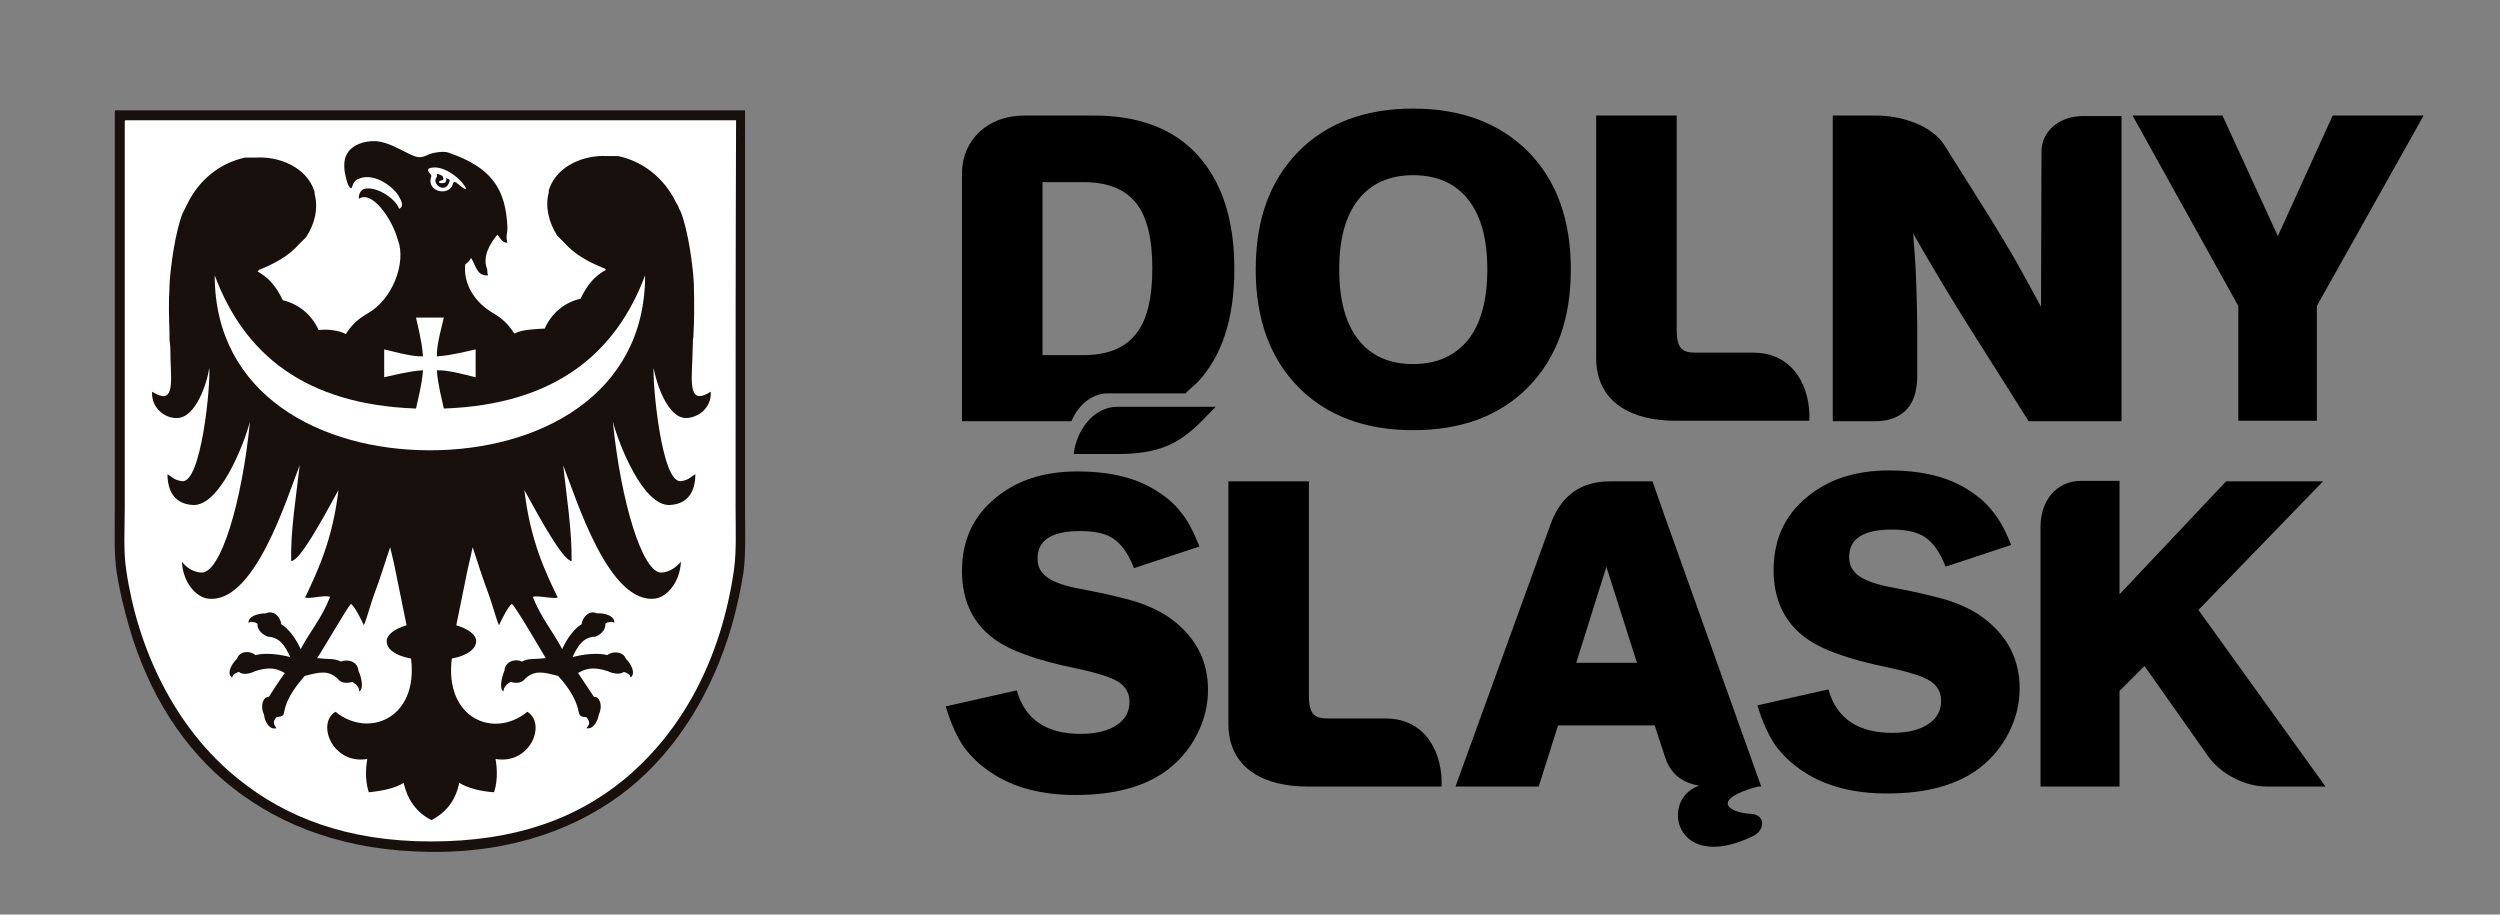
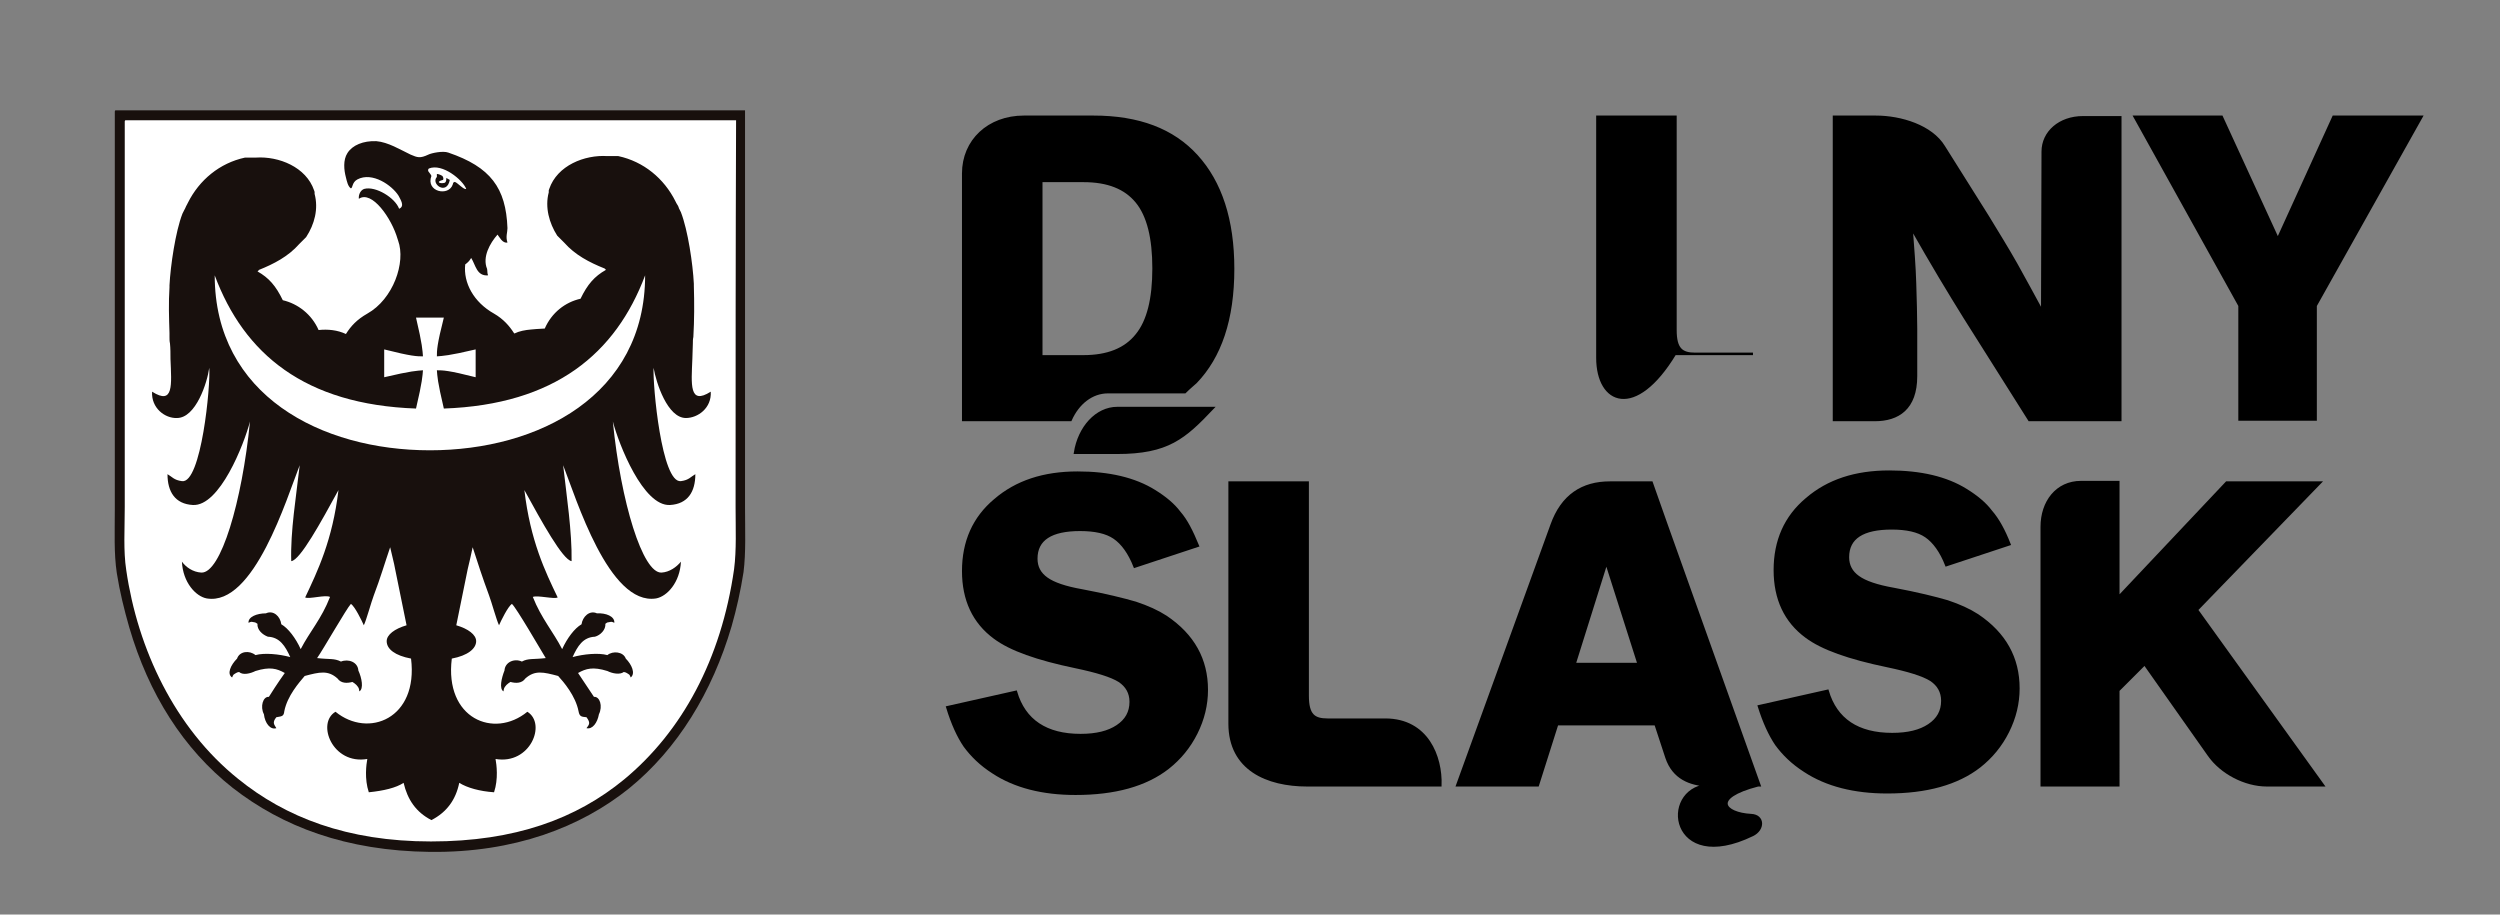
<svg xmlns="http://www.w3.org/2000/svg" version="1.1" id="Warstwa_1" x="0px" y="0px" viewBox="0 0 503 184" style="enable-background:new 0 0 503 184;" xml:space="preserve">
  <rect x="0" y="0" width="503" height="184" fill="#808080" stroke="none" />
  <style type="text/css">
	.st0{fill-rule:evenodd;clip-rule:evenodd;stroke:#000000;stroke-width:0.5;stroke-miterlimit:2.613;}
	.st1{fill-rule:evenodd;clip-rule:evenodd;fill:#18100D;}
	.st2{fill-rule:evenodd;clip-rule:evenodd;fill:#FFFFFF;}
</style>
  <g>
    <path class="st0" d="M316.8,133.6h12.9l-6.5-20.4L316.8,133.6L316.8,133.6z M323.9,97.1h8.4l3,8.5L354,158h-0.3   c-9.6,2.5-6.8,5.7-1.4,6c2.6,0.1,2.6,2.9,0.3,4c-16.5,8-18.6-9.1-9.1-10c-3.4-0.2-6.8-1.4-8.2-5.6l-2.2-6.7h-19.8l-3.9,12.3h-16.2   l9.5-26.2l9.5-26.2C314.3,99.7,318.4,97.1,323.9,97.1L323.9,97.1z" />
    <path class="st0" d="M244,82.1c-5.7,6-9,9-19.3,9h-8.4c0.8-5.1,4.3-9,8.5-9H244L244,82.1z" />
    <path class="st0" d="M241,109.8l-12.7,4.2c-1.1-2.8-2.5-4.7-4.1-5.8c-1.6-1.1-3.9-1.6-6.9-1.6c-5.8,0-8.8,1.9-8.8,5.8   c0,1.7,0.7,3,2.1,4c1.4,1,3.7,1.8,7.1,2.4c4.8,0.9,8.4,1.8,10.8,2.5c2.4,0.8,4.4,1.7,6.1,2.8c5.5,3.7,8.2,8.6,8.2,14.7   c0,3-0.7,5.9-2.1,8.7c-1.4,2.8-3.3,5.1-5.7,7c-4.5,3.5-10.7,5.2-18.6,5.2c-6.6,0-12.2-1.4-16.6-4.3c-2.5-1.6-4.3-3.4-5.7-5.3   c-1.3-1.9-2.5-4.5-3.5-7.8l13.8-3.1c1.7,5.8,6.1,8.7,13,8.7c3.2,0,5.6-0.6,7.4-1.8c1.8-1.2,2.7-2.8,2.7-4.9c0-1.8-0.8-3.2-2.3-4.2   c-1.6-1-4.5-1.9-8.8-2.8c-7.7-1.6-13.1-3.5-16.3-5.9c-4.2-3.1-6.3-7.6-6.3-13.4c0-5.9,2.1-10.7,6.4-14.3c4.3-3.7,9.8-5.5,16.6-5.5   c6.3,0,11.5,1.2,15.5,3.7c2.1,1.3,3.8,2.7,5,4.3C238.7,104.7,239.8,106.9,241,109.8L241,109.8z" />
    <path class="st0" d="M404.3,109.5l-12.7,4.2c-1.1-2.8-2.5-4.7-4.1-5.8c-1.6-1.1-3.9-1.6-6.9-1.6c-5.8,0-8.8,1.9-8.8,5.8   c0,1.7,0.7,3,2.1,4c1.4,1,3.7,1.8,7.1,2.4c4.8,0.9,8.4,1.8,10.8,2.5c2.4,0.8,4.4,1.7,6.1,2.8c5.5,3.7,8.2,8.6,8.2,14.7   c0,3-0.7,5.9-2.1,8.7c-1.4,2.8-3.3,5.1-5.7,7c-4.5,3.5-10.7,5.2-18.6,5.2c-6.6,0-12.2-1.4-16.6-4.3c-2.5-1.6-4.3-3.4-5.7-5.3   c-1.3-1.9-2.5-4.5-3.5-7.7l13.8-3.1c1.7,5.8,6.1,8.7,13,8.7c3.2,0,5.6-0.6,7.4-1.8c1.8-1.2,2.7-2.8,2.7-4.9c0-1.8-0.8-3.2-2.3-4.2   c-1.6-1-4.5-1.9-8.8-2.8c-7.7-1.6-13.1-3.5-16.3-5.9c-4.2-3.1-6.3-7.6-6.3-13.4c0-5.9,2.1-10.7,6.4-14.3c4.3-3.7,9.8-5.5,16.6-5.5   c6.3,0,11.5,1.2,15.5,3.7c2.1,1.3,3.8,2.7,5,4.3C402,104.5,403.2,106.7,404.3,109.5L404.3,109.5z" />
    <path class="st0" d="M247.4,145.6V97.1h15.7v42.9c0,3.9,1.3,4.8,4,4.8h11.6c8.5,0,11.3,7.5,11.1,13.2h-26.8   C255,158,247.4,154.8,247.4,145.6L247.4,145.6z" />
    <path class="st0" d="M410.8,158v-52c0-5,3-9,7.9-9h7.5v23.2L448,97.1h18.8L442,122.7l25.4,35.3h-11.3c-4.4,0-9.2-2.5-11.7-6.1   l-12.9-18.3l-5.3,5.3V158H410.8L410.8,158z" />
-     <path class="st0" d="M269.2,54.2c0,6.2,1.3,11,3.9,14.3c2.6,3.3,6.3,5,11.2,5c4.9,0,8.6-1.7,11.3-5c2.6-3.3,3.9-8.1,3.9-14.3   c0-6.2-1.3-10.9-3.9-14.2c-2.6-3.3-6.4-5-11.3-5c-4.8,0-8.6,1.7-11.2,5C270.5,43.3,269.2,48,269.2,54.2L269.2,54.2z M252.9,54.2   c0-9.9,2.8-17.7,8.5-23.5c5.6-5.7,13.3-8.6,22.9-8.6c9.7,0,17.3,2.9,23,8.6c5.7,5.8,8.5,13.6,8.5,23.5c0,9.9-2.8,17.7-8.5,23.5   c-5.7,5.8-13.4,8.6-23,8.6c-9.6,0-17.3-2.9-22.9-8.6C255.8,72,252.9,64.2,252.9,54.2L252.9,54.2z" />
    <path class="st0" d="M369,84.4V23.5h8.4c5.1,0,11.2,1.9,13.7,6l8.8,14c2,3.3,4,6.5,5.8,9.7c1.8,3.2,3.5,6.4,5.2,9.5l0.1-32.2   c0-3.9,3.4-6.9,8.1-6.9h7.5v60.9h-18.3l-13-20.6c-1.5-2.4-3.2-5.2-5-8.2c-1.8-3-3.7-6.3-5.7-9.8c0.3,4,0.6,7.7,0.7,11.1   c0.1,3.4,0.2,6.5,0.2,9.1v9.6c0,6.5-3.6,8.8-8.3,8.8H369L369,84.4z" />
    <polygon class="st0" points="450.6,84.4 450.6,61.5 429.5,23.5 447,23.5 458.3,48.1 469.5,23.5 487.2,23.5 465.9,61.5 465.9,84.4    450.6,84.4  " />
-     <path class="st0" d="M321.4,72V23.5h15.7v42.9c0,3.9,1.3,4.8,4,4.8h11.6c8.5,0,11.3,7.5,11.1,13.2H337   C329,84.4,321.4,81.2,321.4,72L321.4,72z" />
+     <path class="st0" d="M321.4,72V23.5h15.7v42.9c0,3.9,1.3,4.8,4,4.8h11.6H337   C329,84.4,321.4,81.2,321.4,72L321.4,72z" />
    <path class="st0" d="M209.5,71.7h8.5c4.8,0,8.4-1.4,10.7-4.3c2.3-2.8,3.4-7.3,3.4-13.4c0-6.1-1.1-10.6-3.4-13.4   c-2.3-2.8-5.8-4.2-10.7-4.2h-8.5v26.2V71.7L209.5,71.7z M193.8,84.4V34.9c0-6.6,5.1-11.4,12.2-11.4h14c9.1,0,16,2.6,20.8,7.9   c4.8,5.3,7.3,12.8,7.3,22.7c0,10.2-2.6,17.7-7.5,22.8c-0.2,0.2-1.3,1.1-2.2,2h-15.5c-3.2,0-6,2.2-7.5,5.6H193.8L193.8,84.4z" />
  </g>
  <g>
    <path class="st1" d="M149.9,102.1c0,4.6,0.2,9-0.3,13c-0.6,3.8-1.4,7.4-2.4,10.9c-3.9,13.3-10.9,24.7-20.6,32.6   c-9.7,7.8-23.1,13-40.1,12.8c-16.9-0.2-29.7-5.1-39.7-12.9c-9.9-7.8-16.9-18.9-20.8-32.3c-1-3.5-1.9-7.1-2.5-10.9   c-0.6-4-0.4-8.3-0.4-12.9c0-26.5,0-53.3,0-79.9c0-0.1,0-0.2,0.1-0.3c42.2,0,84.5,0,126.7,0C149.9,48.7,149.9,75.5,149.9,102.1" />
    <path class="st2" d="M148,101.9c0,4.5,0.2,8.7-0.3,12.6c-2.6,18.2-10.5,32.7-22.1,42.3c-9.6,7.9-21.9,12.5-38.9,12.5   c-16.9,0-29.3-4.9-38.8-12.6c-12.7-10.2-20.2-26.1-22.5-42c-0.6-3.9-0.3-8.2-0.3-12.7c0-25.7,0-51.7,0-77.5c0-0.1,0-0.2,0.1-0.3   c41,0,81.9,0,122.9,0C148,50,148,76,148,101.9" />
    <path class="st1" d="M106.8,66.3c-1.1,0.1-2.3,0.3-3.3,0.8c0,0-0.1-0.1-0.1-0.1c-0.9-1.4-2.1-2.8-4-3.9c-4.1-2.3-6.2-6.2-5.8-9.9   c0.4-0.3,0.8-0.6,1.2-1.3c0.9,1.4,1.1,3.7,3.4,3.5c-0.2-0.5-0.1-0.8-0.2-1.3c-1-2.4,0.6-5.2,2.1-6.9c0.4,0.5,1,1.8,2,1.6   c-0.4-1.2,0-2,0-2.9c-0.3-8.1-3.4-12.3-11.9-15.2c-1.1-0.4-3.4,0.1-4,0.4c-1.7,0.8-2.2,0.6-3.6,0c-2.1-1-4.5-2.5-6.9-2.7   c-2.6-0.1-4.8,0.8-5.8,2.4c-0.9,1.4-0.7,3.4-0.3,4.9c0.2,0.8,0.4,1.8,1,2.2c0.4-0.1,0.2-1.2,1.3-1.8c3-1.6,7,1.2,8.3,3.3   c0.4,0.8,1.3,2.1,0.1,2.6c-0.8-2.2-4.7-4.6-7-4c-0.7,0.2-1.2,1.1-1.1,2c2.6-1.8,6.6,3.9,7.8,8.1c0.1,0.2,0,0.1,0.1,0.3   c1.6,4.4-1,11.8-6.2,14.7c-2.1,1.2-3.3,2.5-4.3,4.1c0,0,0,0,0,0c0,0,0,0,0,0c0,0,0,0,0,0c0,0,0,0,0,0c0,0,0,0,0,0c0,0,0,0,0,0l0,0   c0,0,0,0,0,0c0,0,0,0,0,0c0,0,0,0,0,0l0,0c0,0,0,0,0,0c0,0,0,0,0,0c0,0,0,0,0,0h0c0,0,0,0,0,0c0,0,0,0,0,0c0,0,0,0,0,0   c-1.7-0.8-3.6-1-5.5-0.8c-1.4-3.2-4.2-5.3-7.2-6c-1.4-2.9-2.8-4.5-5.1-5.8l0,0c0,0,0.1,0,0.1-0.1l0,0c0,0,0.1,0,0.1-0.1h0   c0,0,0.1,0,0.1-0.1h0c3-1.2,5.9-2.7,8.1-5.2l0,0c0,0,0.1-0.1,0.1-0.1h0c0,0,0.1-0.1,0.1-0.1l0,0c0,0,0.1-0.1,0.1-0.1l0,0   c0,0,0.1-0.1,0.1-0.1l0,0c0,0,0.1-0.1,0.1-0.1l0,0c0,0,0.1-0.1,0.1-0.1l0,0c0,0,0.1-0.1,0.1-0.1l0,0c0,0,0.1-0.1,0.1-0.1l0,0   c0,0,0.1-0.1,0.1-0.1l0,0c0,0,0.1-0.1,0.1-0.1h0c0,0,0.1-0.1,0.1-0.1h0c0,0,0.1-0.1,0.1-0.1l0,0c0,0,0.1-0.1,0.1-0.1l0,0   c0,0,0.1-0.1,0.1-0.1l0,0c1.7-2.6,2.5-5.7,1.7-8.7h0c0-0.1,0-0.1,0-0.2l0,0c0-0.1,0-0.1,0-0.2l0,0c0-0.1-0.1-0.2-0.1-0.3l0,0   c-1.6-4.7-7.1-6.9-11.7-6.6l0,0c-0.1,0-0.1,0-0.2,0h0c-0.1,0-0.3,0-0.4,0l0,0c-0.1,0-0.1,0-0.2,0h0c-0.1,0-0.1,0-0.2,0l0,0   c-0.1,0-0.1,0-0.2,0h0c-0.1,0-0.1,0-0.2,0l0,0c-0.1,0-0.1,0-0.2,0h0c-0.1,0-0.1,0-0.2,0l0,0c-0.1,0-0.1,0-0.2,0l0,0   c-0.1,0-0.1,0-0.2,0l0,0c-5.1,1.1-9.2,4.5-11.5,9.1h0c0,0.1-0.1,0.1-0.1,0.2l0,0c0,0.1-0.1,0.1-0.1,0.2l0,0c-0.2,0.3-0.3,0.7-0.5,1   l0,0c0,0.1-0.1,0.1-0.1,0.2l0,0c0,0.1-0.1,0.1-0.1,0.2h0c0,0.1-0.1,0.1-0.1,0.2l0,0c0,0.1-0.1,0.1-0.1,0.2l0,0   c-1.4,3.6-2.4,10.5-2.6,14.4h0c0,0.1,0,0.1,0,0.2l0,0c0,0.1,0,0.1,0,0.2l0,0c-0.2,3.1-0.1,6.1,0,9.2h0c0,0.3,0,0.5,0,0.8   c0,0,0,0,0,0c0,0,0,0,0,0c0,0,0,0,0,0c0,0,0,0,0,0c0,0,0,0,0,0c0,0,0,0,0,0c0,0,0,0,0,0c0,0,0,0,0,0c0,0,0,0,0,0l0,0   c0,0.4,0,0.9,0.1,1.3c0.1,1,0.1,2.1,0.1,3.1c0.2,5.2,0.7,9.4-3.7,6.6c-0.2,3.3,2.6,5.4,5,5.3c3.8,0,6.1-7.1,6.5-10.1   c0.3,3.4-1.6,23.4-5.5,22.8c-1.6-0.2-2-0.9-2.9-1.4c0,3.5,1.5,6,5.1,6.2c5.4,0.3,10.3-12.2,11.5-16.8c-1.6,16.2-5.9,30.6-9.8,30.4   c-1.7-0.1-3.1-1.1-3.9-2.2c0.2,4.2,2.8,7,5,7.4c9.5,1.6,16.1-20.2,18.7-26.8c-0.7,6.2-1.9,13.4-1.7,19.3c1.8-0.2,6-7.9,9.5-14.3   c-1.2,10.1-4.2,16.3-6.7,21.6c0.8,0.4,4.1-0.6,5-0.1c-1.7,4.4-4.1,7-5.9,10.5c-1-2.2-2.5-4.2-3.9-5c-0.2-1.6-1.6-2.9-3.1-2.2   c-1.8,0-3.6,0.7-3.5,1.9c0.7-0.3,0.5-0.2,1.2-0.1c0.2,0,0.4,0.2,0.6,0.3c-0.1,1.2,1,2.2,2.1,2.6c2.4,0.1,3.5,1.9,4.5,4.1   c-2.2-0.6-5.2-0.9-7-0.4c-1.2-1-3.2-0.8-3.7,0.7c-1.3,1.3-2.1,3.1-1,3.8c0.3-0.7,0.2-0.5,0.8-0.9c0.2-0.1,0.4-0.2,0.6-0.2   c0.8,0.7,2.3,0.3,3.3-0.2c2.9-0.9,4.3-0.5,5.9,0.4c-1.5,2.1-2.7,4-3.2,4.8c-1.2-0.1-1.8,2-1,3.5c0.2,1.8,1.3,3.2,2.5,2.8   c-0.4-0.7-0.9-1.1,0-2.2c1-0.2,1.5-0.1,1.6-1.2c0.6-3.1,3-5.8,4.1-7.1c3-0.8,4.7-1.2,6.6,0.5c0.7,1,1.9,1,3,0.7   c0.2,0.1,0.6,0.4,0.8,0.6c0.5,0.6,0.5,0.6,0.6,1.3c0.9-0.5,0.5-2.7-0.2-4.2c-0.1-1.7-2-2.4-3.5-1.8c-1.4-0.7-2.3-0.4-4.8-0.7   c1.2-1.7,6-10.1,6.8-10.9c0.8,0.5,2.2,3.4,2.6,4.3c0.5-1,1.5-4.7,2-6c1.3-3.4,2.3-6.8,3.3-9.7c0.3,1.4,0.8,3.2,1,4.4   c1,5,1.7,8.4,2.3,11.3c-2.4,0.7-4,1.9-4,3.2c0,1.6,1.7,2.9,4.9,3.5c1.5,12.1-8.6,16.1-15.2,10.7c-3.9,2.3-0.6,10.7,6.4,9.5   c-0.2,1.1-0.6,4,0.3,6.7c3-0.3,5.5-0.9,7-1.9c0.8,3.4,2.5,5.9,5.6,7.5c0,0,0,0,0,0c0,0,0,0,0,0c3.1-1.6,4.9-4.1,5.6-7.5   c1.6,1,4.1,1.7,7,1.9c0.9-2.7,0.5-5.6,0.3-6.7c7,1.2,10.3-7.1,6.4-9.5c-6.7,5.5-16.7,1.4-15.2-10.7c3.2-0.6,4.9-2,4.9-3.5   c0-1.3-1.6-2.5-4-3.2c0.6-2.9,1.3-6.3,2.3-11.3c0.3-1.2,0.7-3,1-4.4c0.9,2.8,2,6.2,3.3,9.7c0.5,1.3,1.5,5,2,6   c0.4-0.9,1.8-3.8,2.6-4.3c0.9,0.8,5.7,9.1,6.8,10.9c-2.5,0.3-3.5,0-4.8,0.7c-1.5-0.7-3.4,0.1-3.5,1.8c-0.6,1.5-1.1,3.7-0.2,4.2   c0.1-0.7,0.1-0.7,0.6-1.3c0.2-0.2,0.6-0.5,0.8-0.6c1.1,0.3,2.3,0.3,3-0.7c1.9-1.7,3.6-1.3,6.6-0.5c1.1,1.2,3.5,4,4.1,7.1   c0.2,1.1,0.6,1.1,1.6,1.2c0.9,1.2,0.5,1.5,0,2.2c1.2,0.3,2.2-1.1,2.5-2.8c0.8-1.6,0.2-3.6-1-3.5c-0.5-0.7-1.7-2.6-3.2-4.8   c1.6-0.9,3-1.3,5.9-0.4c1,0.5,2.5,0.8,3.3,0.2c0.2,0,0.4,0.1,0.6,0.2c0.6,0.4,0.5,0.2,0.8,0.9c1-0.8,0.2-2.6-1-3.8   c-0.5-1.4-2.6-1.6-3.7-0.7c-1.8-0.5-4.8-0.2-7,0.4c1-2.2,2.1-4,4.5-4.1c1.1-0.3,2.2-1.4,2.1-2.6c0.2-0.1,0.3-0.3,0.6-0.3   c0.7-0.1,0.5-0.2,1.2,0.1c0.1-1.3-1.7-2-3.5-1.9c-1.5-0.7-2.9,0.7-3.1,2.2c-1.4,0.8-2.9,2.8-3.9,5c-1.8-3.5-4.2-6.2-5.9-10.5   c0.9-0.4,4.3,0.5,5,0.1c-2.5-5.2-5.5-11.4-6.7-21.6c3.5,6.4,7.7,14,9.5,14.3c0.1-5.9-1-13.1-1.7-19.3c2.6,6.6,9.2,28.3,18.7,26.8   c2.2-0.4,4.8-3.2,5-7.4c-0.9,1.1-2.3,2.1-3.9,2.2c-3.8,0.2-8.2-14.2-9.8-30.4c1.2,4.6,6.1,17.1,11.5,16.8c3.6-0.2,5.1-2.7,5.1-6.2   c-0.9,0.5-1.3,1.2-2.9,1.4c-3.9,0.5-5.7-19.4-5.5-22.8c0.5,3,2.8,10.1,6.5,10.1c2.4,0,5.2-2,5-5.3c-4.4,2.8-3.9-1.5-3.7-6.6   c0-1,0.1-2.1,0.1-3.1c0-0.4,0-0.9,0.1-1.3h0c0.2-3.5,0.2-6.8,0.1-10.3l0,0c0-0.1,0-0.1,0-0.2l0,0c0-0.1,0-0.1,0-0.2h0   c-0.2-4-1.2-10.8-2.6-14.4l0,0c0-0.1-0.1-0.1-0.1-0.2h0c0-0.1-0.1-0.1-0.1-0.2h0c0-0.1-0.1-0.1-0.1-0.2l0,0c0-0.1-0.1-0.1-0.1-0.2   l0,0c-0.1-0.4-0.3-0.7-0.5-1l0,0c0-0.1-0.1-0.1-0.1-0.2h0c0-0.1-0.1-0.1-0.1-0.2h0c-2.3-4.6-6.4-8-11.5-9.1l0,0c-0.1,0-0.1,0-0.2,0   l0,0c-0.1,0-0.1,0-0.2,0l0,0c-0.1,0-0.1,0-0.2,0l0,0c-0.1,0-0.1,0-0.2,0l0,0c-0.1,0-0.1,0-0.2,0h0c-0.1,0-0.1,0-0.2,0h0   c-0.1,0-0.1,0-0.2,0l0,0c-0.1,0-0.1,0-0.2,0l0,0c-0.1,0-0.3,0-0.4,0l0,0c-0.1,0-0.1,0-0.2,0h0c-4.6-0.3-10.1,1.9-11.7,6.6l0,0   c0,0.1-0.1,0.2-0.1,0.3l0,0c0,0.1,0,0.1,0,0.2l0,0c0,0.1,0,0.1,0,0.2l0,0c-0.8,3,0.1,6.2,1.7,8.7l0,0c0,0,0.1,0.1,0.1,0.1l0,0   c0,0,0.1,0.1,0.1,0.1l0,0c0,0,0.1,0.1,0.1,0.1l0,0c0,0,0.1,0.1,0.1,0.1l0,0c0,0,0.1,0.1,0.1,0.1h0c0,0,0.1,0.1,0.1,0.1l0,0   c0,0,0.1,0.1,0.1,0.1h0c0,0,0.1,0.1,0.1,0.1l0,0c0,0,0.1,0.1,0.1,0.1h0c0,0,0.1,0.1,0.1,0.1l0,0c0,0,0.1,0.1,0.1,0.1h0   c0,0,0.1,0.1,0.1,0.1l0,0c0,0,0.1,0.1,0.1,0.1h0c0,0,0.1,0.1,0.1,0.1l0,0c2.2,2.5,5.1,4,8.1,5.2l0,0c0,0,0.1,0,0.1,0.1h0   c0,0,0.1,0,0.1,0.1l0,0c0,0,0.1,0,0.1,0.1l0,0c-2.3,1.3-3.7,2.9-5.1,5.8c-3.1,0.7-5.8,2.8-7.2,6C108.2,66.2,107.5,66.2,106.8,66.3   L106.8,66.3z" />
    <path class="st2" d="M90.5,36.2c-0.6,3.2-3.9,0.8-2.6-0.6c0-0.1,0-0.4,0-0.6c0.3,0,0.8,0.2,1.1,0.4c0.2,0.2,0.3,0.7,0.1,0.8   c-1.5,0.4-0.6,0.8,0.3,0.6c0.4-0.1,0.4-0.7,0.4-1C90,35.9,90.3,36.1,90.5,36.2 M91.1,37.1c0.1-0.4,0.1-0.4,0.4-0.5   c0.5,0.1,1.9,1.7,2.3,1.4c-0.7-1.8-4.8-5.2-7.5-4.1c-0.2,0.1-0.2,0.5-0.1,0.6c0.2,0.3,0.5,0.6,0.6,0.9   C85.6,38.6,90.3,39.6,91.1,37.1z" />
    <path class="st2" d="M129.8,55.4c0,24.1-21.4,35.2-43.3,35.2c-21.9,0-43.3-11.1-43.3-35.2c5.9,15.8,18.1,26,40.5,26.8   c1.3-5.5,1.3-6.6,1.4-7.7c-1.2,0.1-2.3,0.1-7.8,1.4c0-1.9,0-3.7,0-5.6c5.5,1.4,6.6,1.4,7.8,1.4c-0.1-1.2-0.1-2.3-1.4-7.8   c1.9,0,3.7,0,5.6,0c-1.4,5.5-1.4,6.6-1.4,7.8c1.2-0.1,2.3-0.1,7.8-1.4c0,1.9,0,3.7,0,5.6c-5.5-1.4-6.6-1.4-7.8-1.4   c0.1,1.2,0.1,2.2,1.4,7.7C111.7,81.4,123.9,71.1,129.8,55.4" />
  </g>
</svg>